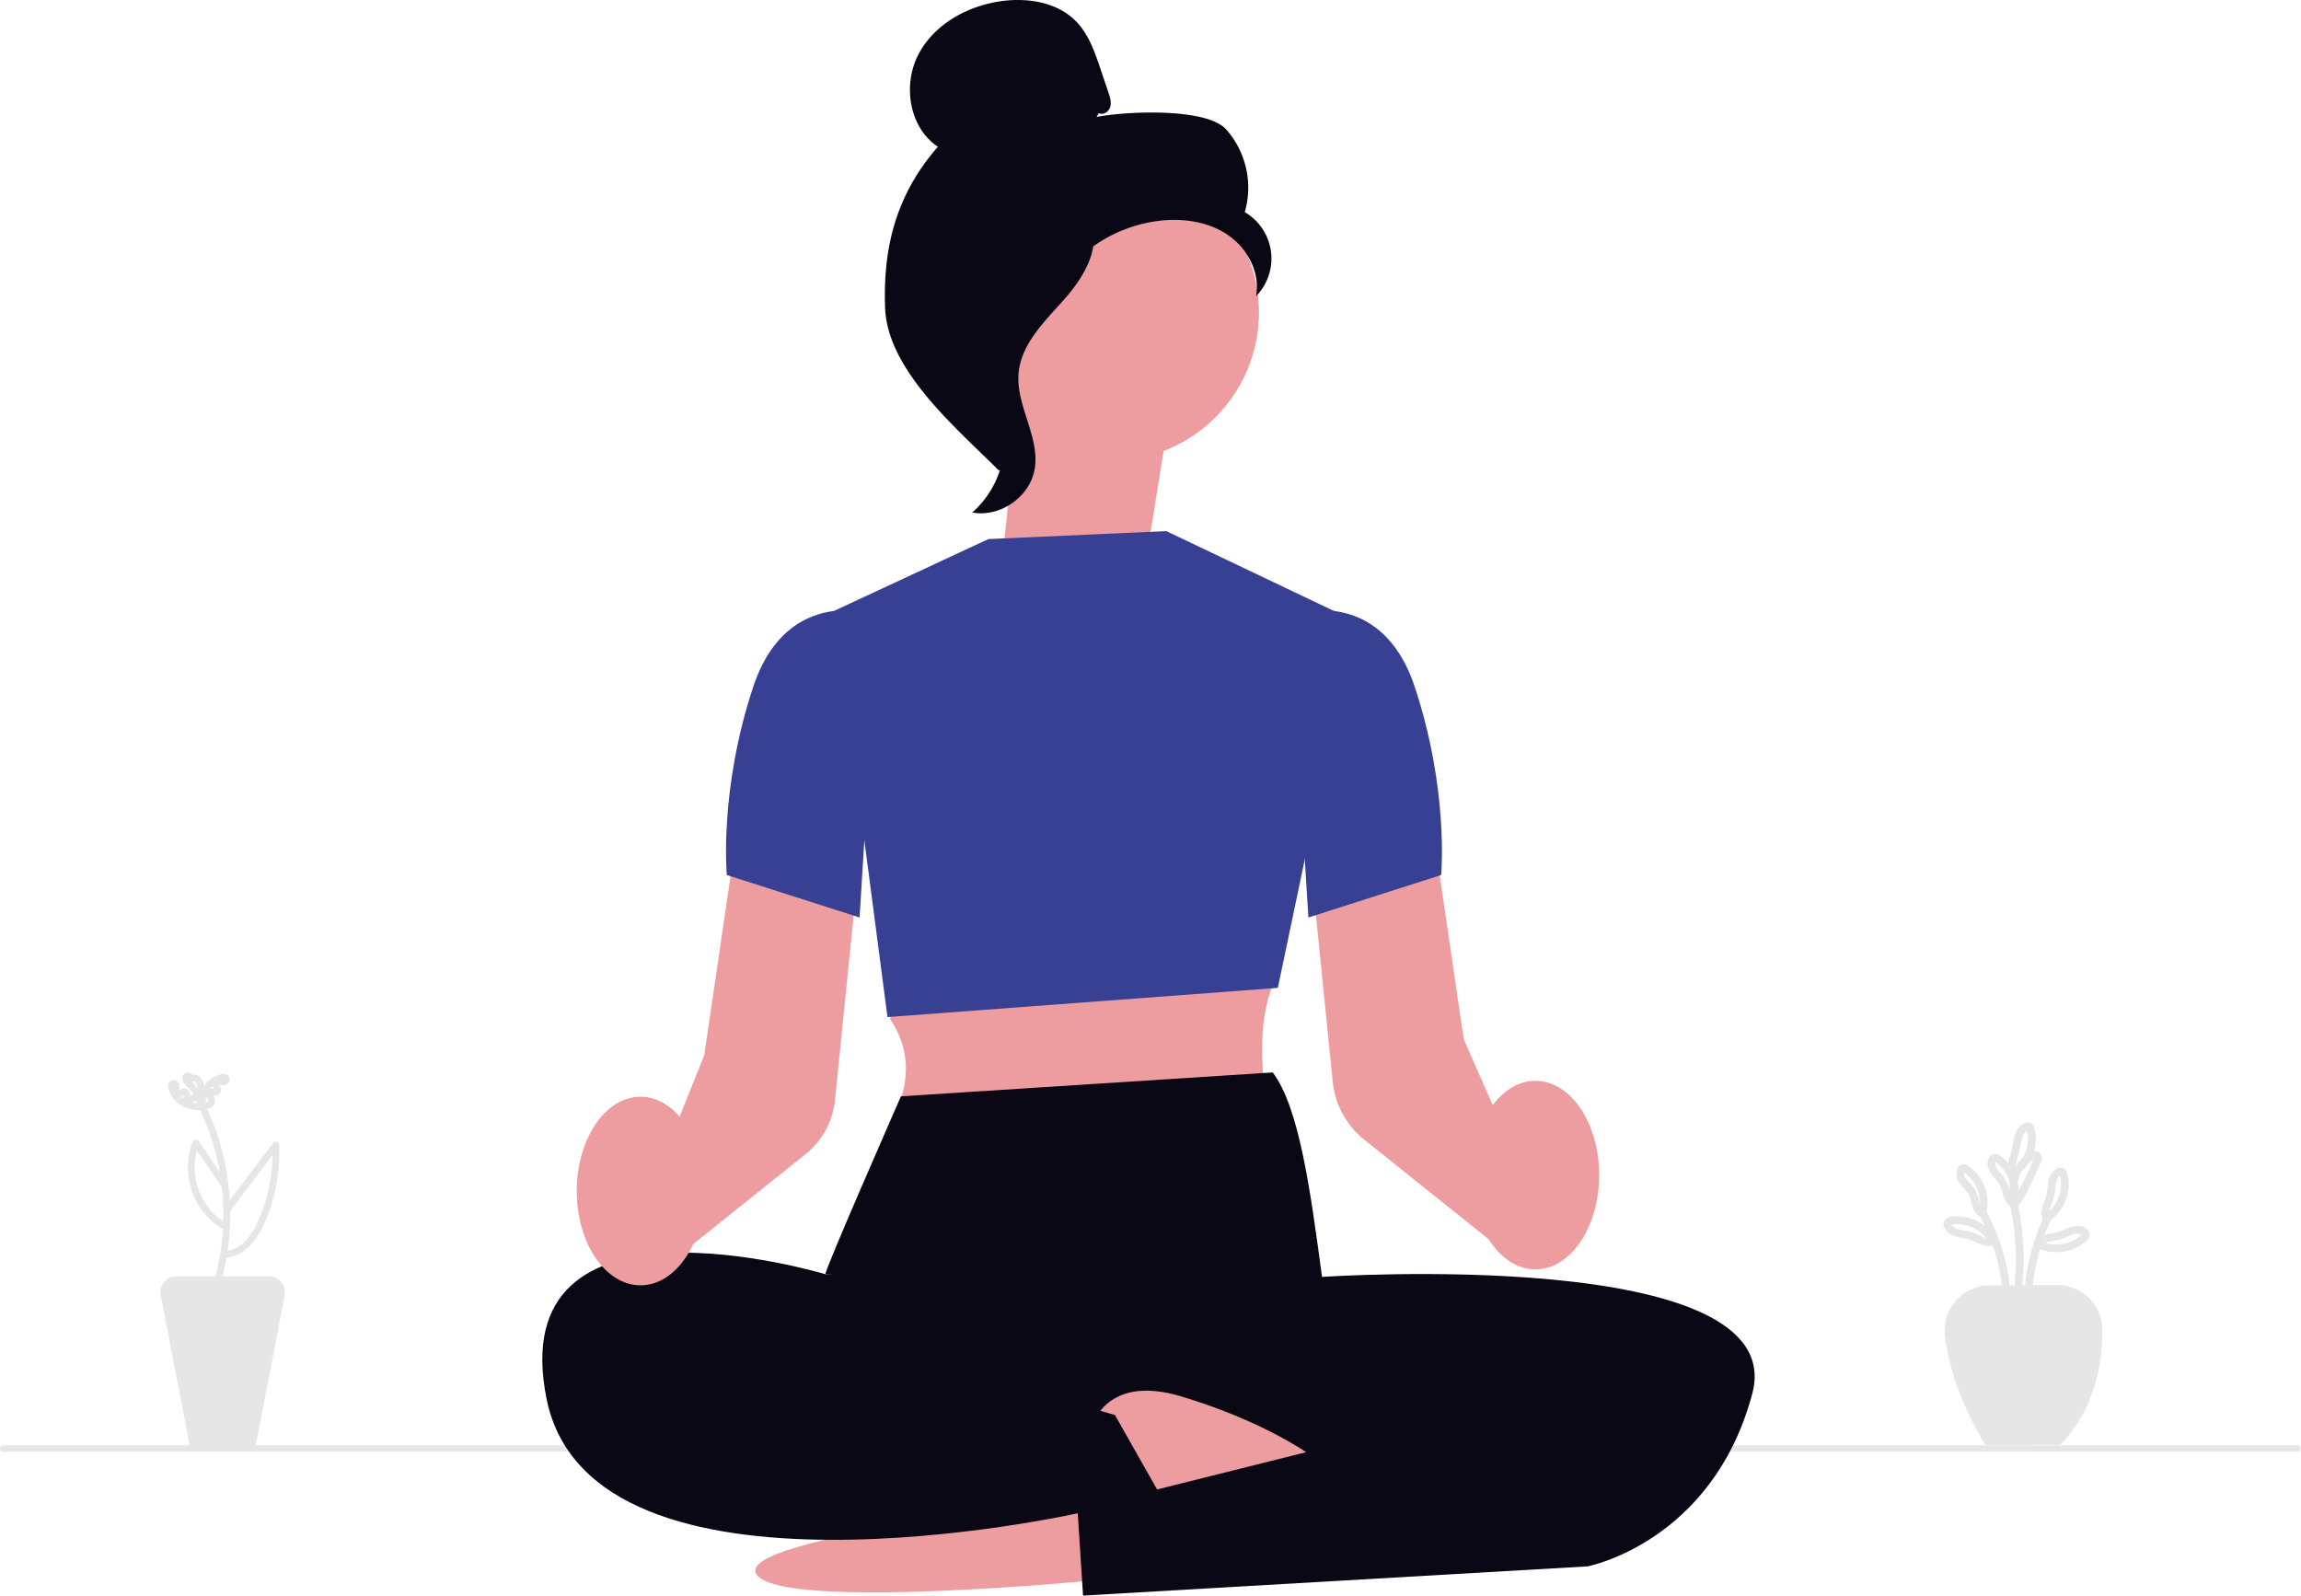
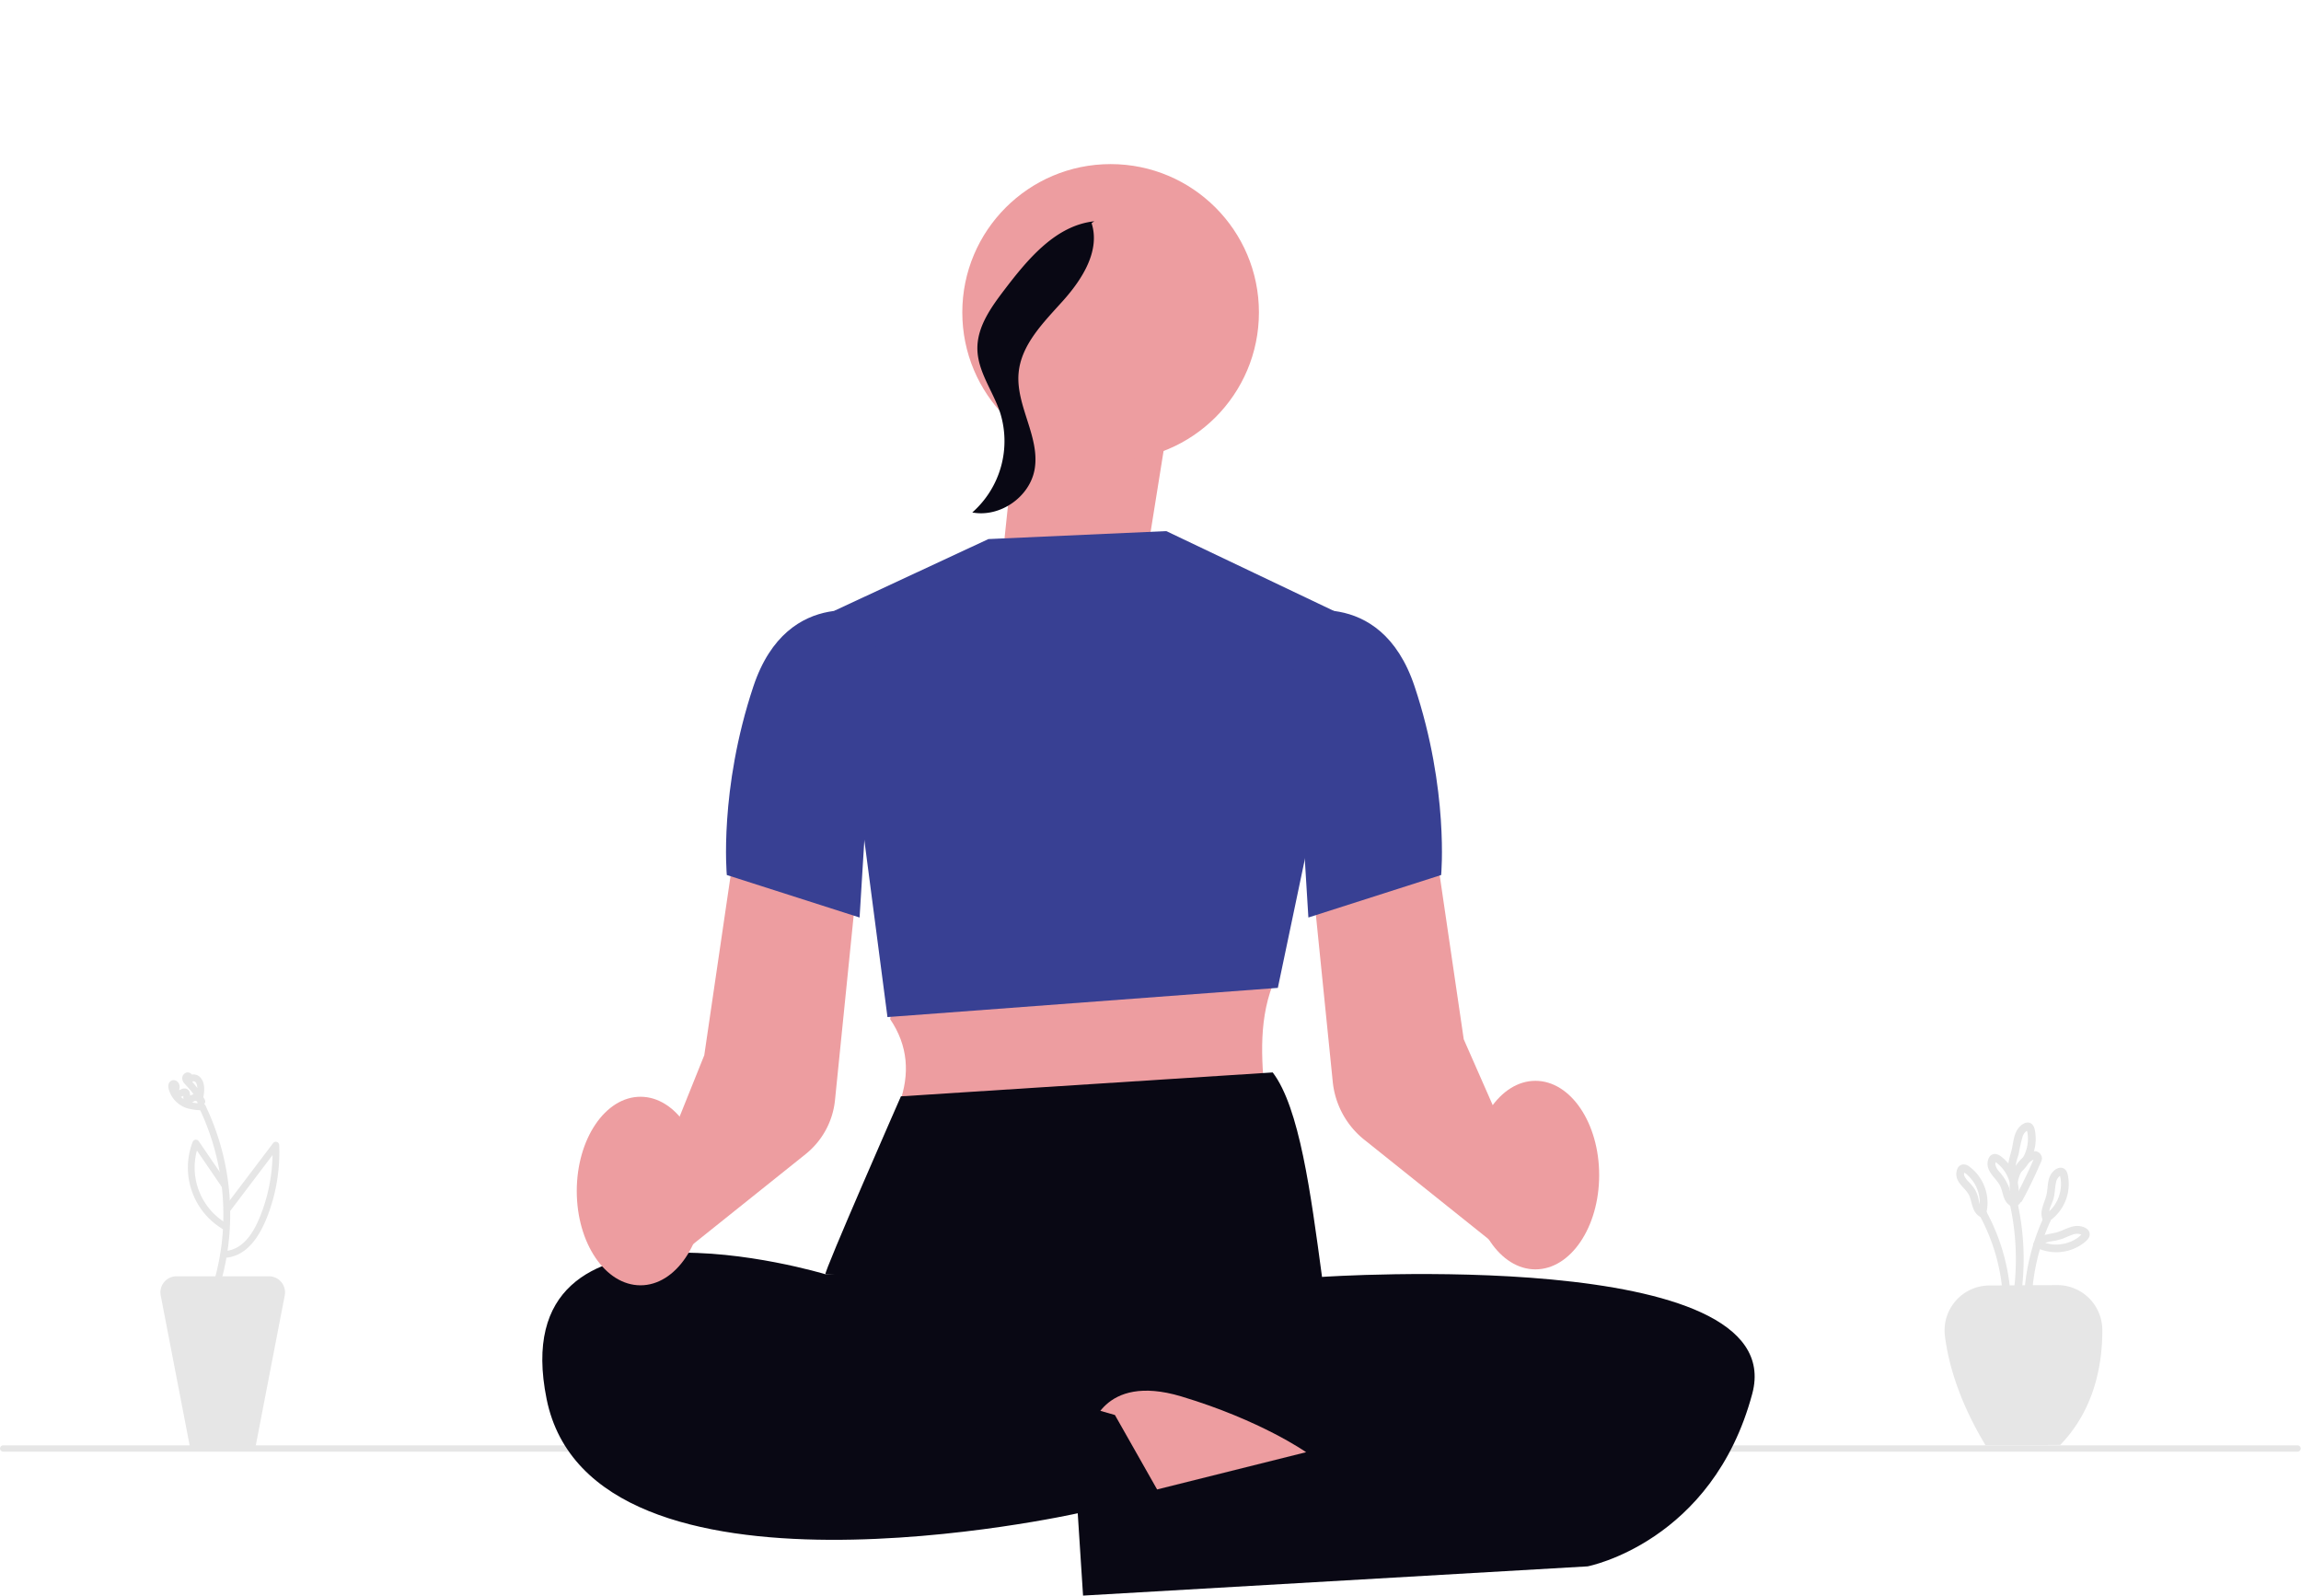
<svg xmlns="http://www.w3.org/2000/svg" width="800" height="554.737" viewBox="0 0 800 554.737" role="img" artist="Katerina Limpitsouni" source="https://undraw.co/">
  <g transform="translate(-565.665 -239.583)">
    <path d="M0,544.5a1.153,1.153,0,0,0,1.207,1.1H798.793a1.1,1.1,0,1,0,0-2.2H1.207A1.153,1.153,0,0,0,0,544.5Z" transform="translate(565.665 198.68)" fill="#e6e6e6" />
    <path d="M427.859,202.3l7.5-46.819-50.568-20.6L377.3,206.037Z" transform="translate(536.718 229.239)" fill="#ed9da0" />
    <circle cx="51.565" cy="51.565" r="51.565" transform="translate(900.234 296.636)" fill="#ed9da0" />
-     <path d="M407.589,39.295c1.5.868,3.49-.443,3.97-2.105s-.083-3.425-.628-5.06c-.923-2.742-1.856-5.494-2.779-8.236C406.176,18.05,404.08,12,399.815,7.552,393.361.84,383.113-.868,373.889.369c-11.846,1.588-23.544,8-29.046,18.613s-3.167,25.418,6.8,32.038c-14.191,16.259-19.14,34.392-18.355,55.96S357.566,148.4,372.9,163.6c3.425-2.077,6.537-11.8,4.653-15.336s.812-7.626-1.514-10.876-4.284,1.93-1.92-1.311c1.486-2.04-4.321-6.74-2.105-7.959,10.692-5.909,14.246-19.241,20.968-29.443a50.175,50.175,0,0,1,36.636-22.029c8.079-.766,16.619.619,23.239,5.309S463.77,95.024,462.238,103a18.687,18.687,0,0,0-3.9-29.249,30.543,30.543,0,0,0-6.481-28.779c-6.906-7.617-34.937-6.315-45.019-4.312" transform="translate(540.101 239.587)" fill="#090814" />
    <path d="M408.545,83.32c-13.36,1.44-23.008,13.018-31.151,23.7-4.69,6.158-9.611,12.963-9.491,20.709.12,7.829,5.355,14.542,7.857,21.965a33.1,33.1,0,0,1-9.63,34.863c9.621,1.828,20.017-5.383,21.679-15.031,1.93-11.227-6.583-22.066-5.577-33.423.886-10,8.771-17.7,15.465-25.178s12.991-17.4,9.907-26.96" transform="translate(537.575 233.194)" fill="#090814" />
-     <path d="M404.833,592.528s-111.717,11.079-120.026-1.847,113.37-25.852,113.37-25.852Z" transform="translate(543.846 196.253)" fill="#ed9da0" />
    <path d="M337.5,370.49l-2.308,12.252c6.288,9.279,6.888,19.084,3.231,29.3l127.413.923c-1.366-13.8-2.871-28.594,2.373-42.157Z" transform="translate(539.949 211.162)" fill="#ed9da0" />
    <path d="M558.393,457.4l-46.21-36.968a29.6,29.6,0,0,1-10.9-20.035l-7.118-70.419,42.425-14.145,10.23,69.726,25.492,57.936-13.9,13.9h-.009Z" transform="translate(527.753 215.356)" fill="#ed9da0" />
    <path d="M367.74,202.76l61.86-2.77,65.553,31.225L468.378,358.794,332.656,368.95,314.19,227.688Z" transform="translate(541.56 224.243)" fill="#384093" />
    <path d="M466.336,403.83c9.3,12.252,13.194,41.751,17.145,71.093,0,0-171.73-.923-172.653-.923s26.249-61.86,26.249-61.86l129.259-8.31Z" transform="translate(541.82 208.605)" fill="#090814" />
-     <path d="M463.772,472.3l11.541,7.829s163.42-11.079,149.571,40.624-57.243,60.013-57.243,60.013L392.218,590.924,390.371,562.3s-168.96,37.854-184.656-39.7,96.944-43.394,96.944-43.394L463.772,472.3h0Z" transform="translate(549.997 203.396)" fill="#090814" />
+     <path d="M463.772,472.3l11.541,7.829s163.42-11.079,149.571,40.624-57.243,60.013-57.243,60.013L392.218,590.924,390.371,562.3s-168.96,37.854-184.656-39.7,96.944-43.394,96.944-43.394L463.772,472.3Z" transform="translate(549.997 203.396)" fill="#090814" />
    <path d="M410.65,537.667s3.869-20.312,31.567-12,43.394,19.389,43.394,19.389l-66.476,16.619Z" transform="translate(534.16 199.411)" fill="#ed9da0" />
    <path d="M485.69,231.356s31.391-11.079,43.394,24.929,9.233,65.553,9.233,65.553L492.153,336.61,485.69,231.356Z" transform="translate(528.403 221.96)" fill="#384093" />
    <path d="M251.7,463.48,241.63,445.734l21.762-54.169,10.23-69.735,42.425,14.145-7.211,71.277a27.581,27.581,0,0,1-10.156,18.65L251.7,463.489h0Z" transform="translate(547.127 214.896)" fill="#ed9da0" />
    <path d="M326.294,231.356S294.9,220.277,282.9,256.285s-9.233,65.553-9.233,65.553l46.164,14.772,6.463-105.254Z" transform="translate(544.69 221.96)" fill="#384093" />
    <ellipse cx="22.159" cy="32.776" rx="22.159" ry="32.776" transform="translate(1077.338 615.352)" fill="#ed9da0" />
    <ellipse cx="22.159" cy="32.776" rx="22.159" ry="32.776" transform="translate(766.193 620.892)" fill="#ed9da0" />
    <path d="M332.84,507.83l80.325,23.082,15.7,27.7-30.016,6.463" transform="translate(540.129 200.626)" fill="#090814" />
    <path d="M842.815,625.817H820.234L809.964,572.6a5.59,5.59,0,0,1,5.489-6.649H847.6a5.59,5.59,0,0,1,5.489,6.649Z" transform="translate(-188.425 117.362)" fill="#e6e6e6" />
    <path d="M829.777,572.385a87.416,87.416,0,0,0-4.82-62.956c-.652-1.369-2.686-.174-2.036,1.19a85.814,85.814,0,0,1,7.524,47.464,83.872,83.872,0,0,1-2.942,13.675,1.18,1.18,0,0,0,2.274.627Z" transform="translate(-187.805 114.624)" fill="#e6e6e6" />
    <path d="M833.141,545.414l16.911-22.328-2.2-.595a60.017,60.017,0,0,1-3.37,22.357c-2.187,6.177-5.963,14.235-13.564,14.483-1.513.049-1.52,2.407,0,2.358,8.088-.264,12.54-7.692,15.166-14.413a61.743,61.743,0,0,0,4.125-24.785,1.19,1.19,0,0,0-2.2-.6l-16.911,22.328C830.189,545.433,832.236,546.609,833.141,545.414Z" transform="translate(-187.469 115.224)" fill="#e6e6e6" />
    <path d="M832.785,535.847l-10.019-14.665a1.2,1.2,0,0,0-2.155.282,24.9,24.9,0,0,0,10.724,30.386,1.18,1.18,0,0,0,1.19-2.036,22.557,22.557,0,0,1-9.64-27.723l-2.155.282,10.019,14.665C831.6,538.283,833.644,537.1,832.785,535.847Z" transform="translate(-187.987 115.19)" fill="#e6e6e6" />
    <path d="M824.272,509c-2.318-.115-4.729-.256-6.669-1.676a7.259,7.259,0,0,1-1.841-1.99,7.07,7.07,0,0,1-.607-1.169,3.694,3.694,0,0,1-.31-1.233c0,.113.113-.091,0,0l-.169.135a.416.416,0,0,1-.542.111c-.184.023-.057-.285-.091.263a5.34,5.34,0,0,0-.007,1.778,2.111,2.111,0,0,0,2.724,1.518,7.729,7.729,0,0,0,1.142-.538l.106-.054q.195-.093.032-.014c.09-.152.141.146-.009-.024l.1,0-.12-.007a.44.44,0,0,1-.309-.229q-.057-.176-.019-.051c.037.052.039.286.02.059.006.076.006.154.007.23,0,.2-.012.393-.012.59a2.751,2.751,0,0,0,.309,1.411,1.894,1.894,0,0,0,1.728.9c.77-.036,1.206-.573,1.856-.865a.726.726,0,0,1,.874.168.748.748,0,0,1,.094.769,1.209,1.209,0,0,0,.423,1.613,1.19,1.19,0,0,0,1.613-.423,3.062,3.062,0,0,0-2.727-4.556,3.006,3.006,0,0,0-1.05.205,3.047,3.047,0,0,0-1.113.647c-.418.519-.129-.013-.111.094,0-.012.419.234.45.255l.041.107q-.045-.2-.017.01c0-.112-.012-.225-.012-.337a5.234,5.234,0,0,0-.115-1.555,1.961,1.961,0,0,0-1.4-1.341,2.681,2.681,0,0,0-1.83.363,6.741,6.741,0,0,1-.645.333c.194-.073-.064.024-.095.012-.145-.056.138,0,.152,0,.082.036.212.209.224.211-.052-.011-.049-.193-.051-.227-.027-.413.111-.825.111-1.238a2.416,2.416,0,0,0-.971-2.028,1.824,1.824,0,0,0-2.292.105c-1.068.982-.632,2.588-.154,3.744a9.6,9.6,0,0,0,6.034,5.566,20.566,20.566,0,0,0,5.241.713,1.179,1.179,0,1,0,0-2.358Z" transform="translate(-188.298 114.243)" fill="#e6e6e6" />
-     <path d="M824.8,510.252c.218-2.2.47-4.552,1.872-6.362a7.481,7.481,0,0,1,2.235-1.916,6.7,6.7,0,0,1,1.243-.553c.242-.079.487-.133.732-.2.434-.119-.082-.013.14-.03a1.762,1.762,0,0,1,.189-.007q.223.013.056,0c.172-.1.118.106.041,0l-.07-.051a.57.57,0,0,1-.126-.653c-.014-.15.249-.033-.133-.094a5.357,5.357,0,0,0-1.888-.107,2.107,2.107,0,0,0-1.656,2.672,10.3,10.3,0,0,0,.524,1.236c-.076-.188,0,.031.019.08.043.145-.032.2.017.033a.757.757,0,0,1,.068-.227.448.448,0,0,1,.146-.144q.205-.075.009-.017c.018-.029.277,0,0-.007-.111,0-.223,0-.334-.007-.171-.009-.341-.028-.512-.036a2.611,2.611,0,0,0-1.436.275,1.889,1.889,0,0,0-.887,1.985,9.161,9.161,0,0,0,.764,1.608.722.722,0,0,1-1.062.84c-1.326-.742-2.516,1.294-1.19,2.036a3.061,3.061,0,0,0,4.633-2.785,4.826,4.826,0,0,0-.776-2.009s-.126-.2-.076-.184c.306.1-.154.481-.216.546l-.112.049q.2-.043-.021-.005c.108-.005.215,0,.323,0a4.832,4.832,0,0,0,1.621-.056,1.972,1.972,0,0,0,1.349-1.359,2.8,2.8,0,0,0-.342-1.909c-.037-.08-.226-.514-.169-.356-.007-.02-.1-.316-.094-.316.117,0-.124.405.017.118.165-.334-.161.349-.184.259-.01-.037.22-.024.23-.024.412.01.816.156,1.231.172a2.38,2.38,0,0,0,2.091-.969,1.823,1.823,0,0,0-.165-2.309c-.962-.983-2.529-.637-3.669-.219a9.979,9.979,0,0,0-3.463,2.138,9.711,9.711,0,0,0-2.422,3.788,21.148,21.148,0,0,0-.91,5.079,1.187,1.187,0,0,0,1.179,1.179,1.2,1.2,0,0,0,1.179-1.179Z" transform="translate(-187.821 114.145)" fill="#e6e6e6" />
    <path d="M824.949,507.811a30.186,30.186,0,0,0-3.57-5.286q-.483-.576-1-1.125a7.878,7.878,0,0,1-.872-.95c-.05-.084-.039-.129-.067-.147q-.031-.123,0-.016a.211.211,0,0,1,0,.147c.014.094-.094.074.01-.016-.187.161-.332.312-.626.222-.11-.034-.183-.153-.268-.2s.023-.037,0,.029c-.046.135-.167.443-.241.622l2.274.627c.03-.146.138-.291,0-.123a1.562,1.562,0,0,1,.17-.171q-.114.095.062-.023c-.163.061.174-.052.178-.053-.228.048.312.048.114.007a1.362,1.362,0,0,1,.932.855,4.9,4.9,0,0,1,.307,2.009,10.776,10.776,0,0,1-.24,2.325,1.207,1.207,0,0,0,.823,1.45,1.191,1.191,0,0,0,1.45-.823c.472-2.2.7-5.046-.814-6.905a3.274,3.274,0,0,0-2.765-1.255,2.771,2.771,0,0,0-2.489,2.081,1.179,1.179,0,0,0,2.274.627,2.688,2.688,0,0,0,0-2.468,1.879,1.879,0,0,0-2.083-.88,2.058,2.058,0,0,0-1.406,1.855,2.817,2.817,0,0,0,.843,2.032c.893,1.021,1.846,1.966,2.656,3.061a28.918,28.918,0,0,1,2.31,3.681,1.179,1.179,0,1,0,2.036-1.19Z" transform="translate(-188.077 114.12)" fill="#e6e6e6" />
    <path d="M718.126,632.875c-.169.076-26.14.076-25.97.151-9.332-15.458-12.95-28.522-14.147-38.084a15.628,15.628,0,0,1,15.467-17.489l23.507-.137a15.65,15.65,0,0,1,15.757,15.551C732.793,604.487,730.194,620.418,718.126,632.875Z" transform="translate(563.848 109.053)" fill="#e6e6e6" />
    <path d="M700.851,584.392a90.676,90.676,0,0,0-1.516-30.924c-.38-1.7-2.995-.982-2.615.721a88.516,88.516,0,0,1,1.419,30.2C697.925,586.119,700.639,586.1,700.851,584.392Z" transform="translate(567.704 103.959)" fill="#e6e6e6" />
    <path d="M703.617,584.108a72.027,72.027,0,0,1,6.352-24.873c.722-1.575-1.615-2.955-2.342-1.369a75.734,75.734,0,0,0-6.722,26.242C700.781,585.85,703.494,585.842,703.617,584.108Z" transform="translate(568.57 104.917)" fill="#e6e6e6" />
    <path d="M698.667,584.093a70.564,70.564,0,0,0-8.105-27.528c-.824-1.539-3.166-.171-2.341,1.369a67.219,67.219,0,0,1,7.735,26.16C696.1,585.82,698.811,585.835,698.667,584.093Z" transform="translate(565.931 104.656)" fill="#e6e6e6" />
    <path d="M690.983,558.413c-1.547-.564-1.721-2.924-2.082-4.28a10.96,10.96,0,0,0-1.182-2.967,17.37,17.37,0,0,0-2.1-2.573,6.667,6.667,0,0,1-1.527-2.073,1.805,1.805,0,0,1-.091-.942,2.29,2.29,0,0,0,.113-.42l.02-.047q.128-.248-.386.073c0,.021.656.383.725.435a12.927,12.927,0,0,1,4.728,12.621c-.351,1.7,2.262,2.432,2.615.721a15.7,15.7,0,0,0-5.974-15.684,3.393,3.393,0,0,0-2.185-.779,2.446,2.446,0,0,0-2.078,1.724,4.722,4.722,0,0,0,.244,3.842c1.127,2.245,3.459,3.534,4.239,6.005.866,2.743,1.1,5.826,4.2,6.956a1.368,1.368,0,0,0,1.668-.947,1.385,1.385,0,0,0-.947-1.668Z" transform="translate(564.543 101.907)" fill="#e6e6e6" />
    <path d="M700.006,555.406c-1.608-.583-1.763-2.764-2.2-4.168a17.58,17.58,0,0,0-3.515-5.668,5.4,5.4,0,0,1-1.272-2.347,2.088,2.088,0,0,1-.013-.509c.017-.163.153-.414.13-.562l.02-.047q.128-.248-.386.073a1.922,1.922,0,0,1,.23.1c.2.175.463.305.677.476a12.681,12.681,0,0,1,3.856,5.249,12.814,12.814,0,0,1,.69,7.23c-.351,1.7,2.262,2.432,2.615.721a15.7,15.7,0,0,0-5.652-15.439,4.435,4.435,0,0,0-1.922-.989,2.319,2.319,0,0,0-2.429,1.162,4.766,4.766,0,0,0-.205,4c.959,2.462,3.333,4.026,4.29,6.474.507,1.3.717,2.685,1.27,3.966a5.118,5.118,0,0,0,3.094,2.895c1.643.6,2.351-2.024.721-2.615Z" transform="translate(566.391 101.29)" fill="#e6e6e6" />
    <path d="M708.877,560.746c-1.046-1.935.417-4.231,1.025-6.088.654-2,.556-4.087,1.023-6.114a3.523,3.523,0,0,1,1.179-2.125c.172-.13.717-.278.288-.339-.315-.045-.162.009-.077.311a8.47,8.47,0,0,1,.254,1.41,13.217,13.217,0,0,1-.864,6.159,12.514,12.514,0,0,1-4.028,5.386,1.4,1.4,0,0,0-.486,1.855,1.365,1.365,0,0,0,1.855.486,15.718,15.718,0,0,0,6.179-14.366c-.174-1.364-.426-3.186-1.922-3.721-1.465-.523-2.953.538-3.822,1.658-1.622,2.09-1.321,4.813-1.814,7.266-.662,3.289-2.944,6.237-1.13,9.59.83,1.536,3.173.168,2.342-1.369Z" transform="translate(569.585 102.105)" fill="#e6e6e6" />
    <path d="M699.376,547.719c-1.124-2.061-.016-4.374.543-6.441a55.01,55.01,0,0,1,1.374-6.075,3.97,3.97,0,0,1,1.4-1.871,3.294,3.294,0,0,1,.4-.218c-.014-.092-.411-.057-.4-.088a3.179,3.179,0,0,0,.164.559,10.069,10.069,0,0,1,.223,1.429,13.268,13.268,0,0,1-.886,5.919,12.516,12.516,0,0,1-4.028,5.385,1.4,1.4,0,0,0-.486,1.855,1.365,1.365,0,0,0,1.855.486,15.709,15.709,0,0,0,6.194-14.246c-.158-1.294-.35-2.987-1.614-3.7-1.386-.786-2.977.2-3.932,1.221-1.836,1.967-2.052,4.706-2.556,7.218-.677,3.375-2.42,6.6-.6,9.939.836,1.533,3.178.165,2.342-1.369Z" transform="translate(567.611 99.429)" fill="#e6e6e6" />
    <path d="M706,567.5c.974-1.585,2.951-1.744,4.624-2.042a17.5,17.5,0,0,0,3.077-.791c1.085-.4,2.129-.916,3.225-1.293a4.476,4.476,0,0,1,2.912-.257c.055.019.667.356.691.343.087-.047-.148-.357-.128-.357-.013,0-.108.14-.129.154-.414.285-.758.7-1.171,1a13.12,13.12,0,0,1-5.714,2.316,12.571,12.571,0,0,1-6.756-.81,1.4,1.4,0,0,0-1.855.486,1.366,1.366,0,0,0,.486,1.855,15.752,15.752,0,0,0,15.887-2.02c1.1-.87,2.33-2.03,1.866-3.58-.43-1.436-2.225-2.07-3.563-2.213-2.919-.311-5.489,1.666-8.237,2.3-2.869.657-5.85.771-7.557,3.547-.917,1.491,1.428,2.855,2.341,1.369Z" transform="translate(569.093 105.552)" fill="#e6e6e6" />
    <path d="M700.271,555.432a10.923,10.923,0,0,1,4.561-13.766q.157-.091.318-.175.3-.051.091-.139c.221-.746-.086-.161-.168.029q-.369.861-.749,1.716-.848,1.912-1.741,3.8c-1.227,2.6-2.51,5.176-3.914,7.685-.853,1.525,1.488,2.894,2.342,1.369,1.359-2.43,2.6-4.922,3.8-7.438q.875-1.846,1.707-3.712.365-.819.722-1.643a5.7,5.7,0,0,0,.668-1.892,2.583,2.583,0,0,0-2.862-2.565,7.927,7.927,0,0,0-3.543,2,13.553,13.553,0,0,0-4.248,6.355,13.84,13.84,0,0,0,.678,9.744,1.365,1.365,0,0,0,1.855.486,1.39,1.39,0,0,0,.487-1.855Z" transform="translate(567.701 101.125)" fill="#e6e6e6" />
-     <path d="M694.488,564.869c-1.947.874-4.323-.793-6.067-1.509-1.95-.8-4.036-.878-6.023-1.515a3.35,3.35,0,0,1-1.851-1.291,2.671,2.671,0,0,0-.213-.368c.069.016-.292.24-.136.208.139-.028.277-.063.418-.087a9.8,9.8,0,0,1,1.521-.124,12.968,12.968,0,0,1,11,5.822c.941,1.463,3.289.1,2.342-1.369a15.717,15.717,0,0,0-13.939-7.141c-1.359.087-3.022.237-3.72,1.6-.713,1.387.326,3.085,1.361,4.008,1.986,1.772,4.73,1.678,7.148,2.386,1.614.473,3.067,1.352,4.654,1.9a6.389,6.389,0,0,0,4.871-.171,1.366,1.366,0,0,0,.486-1.855,1.389,1.389,0,0,0-1.855-.486Z" transform="translate(563.784 104.981)" fill="#e6e6e6" />
  </g>
</svg>